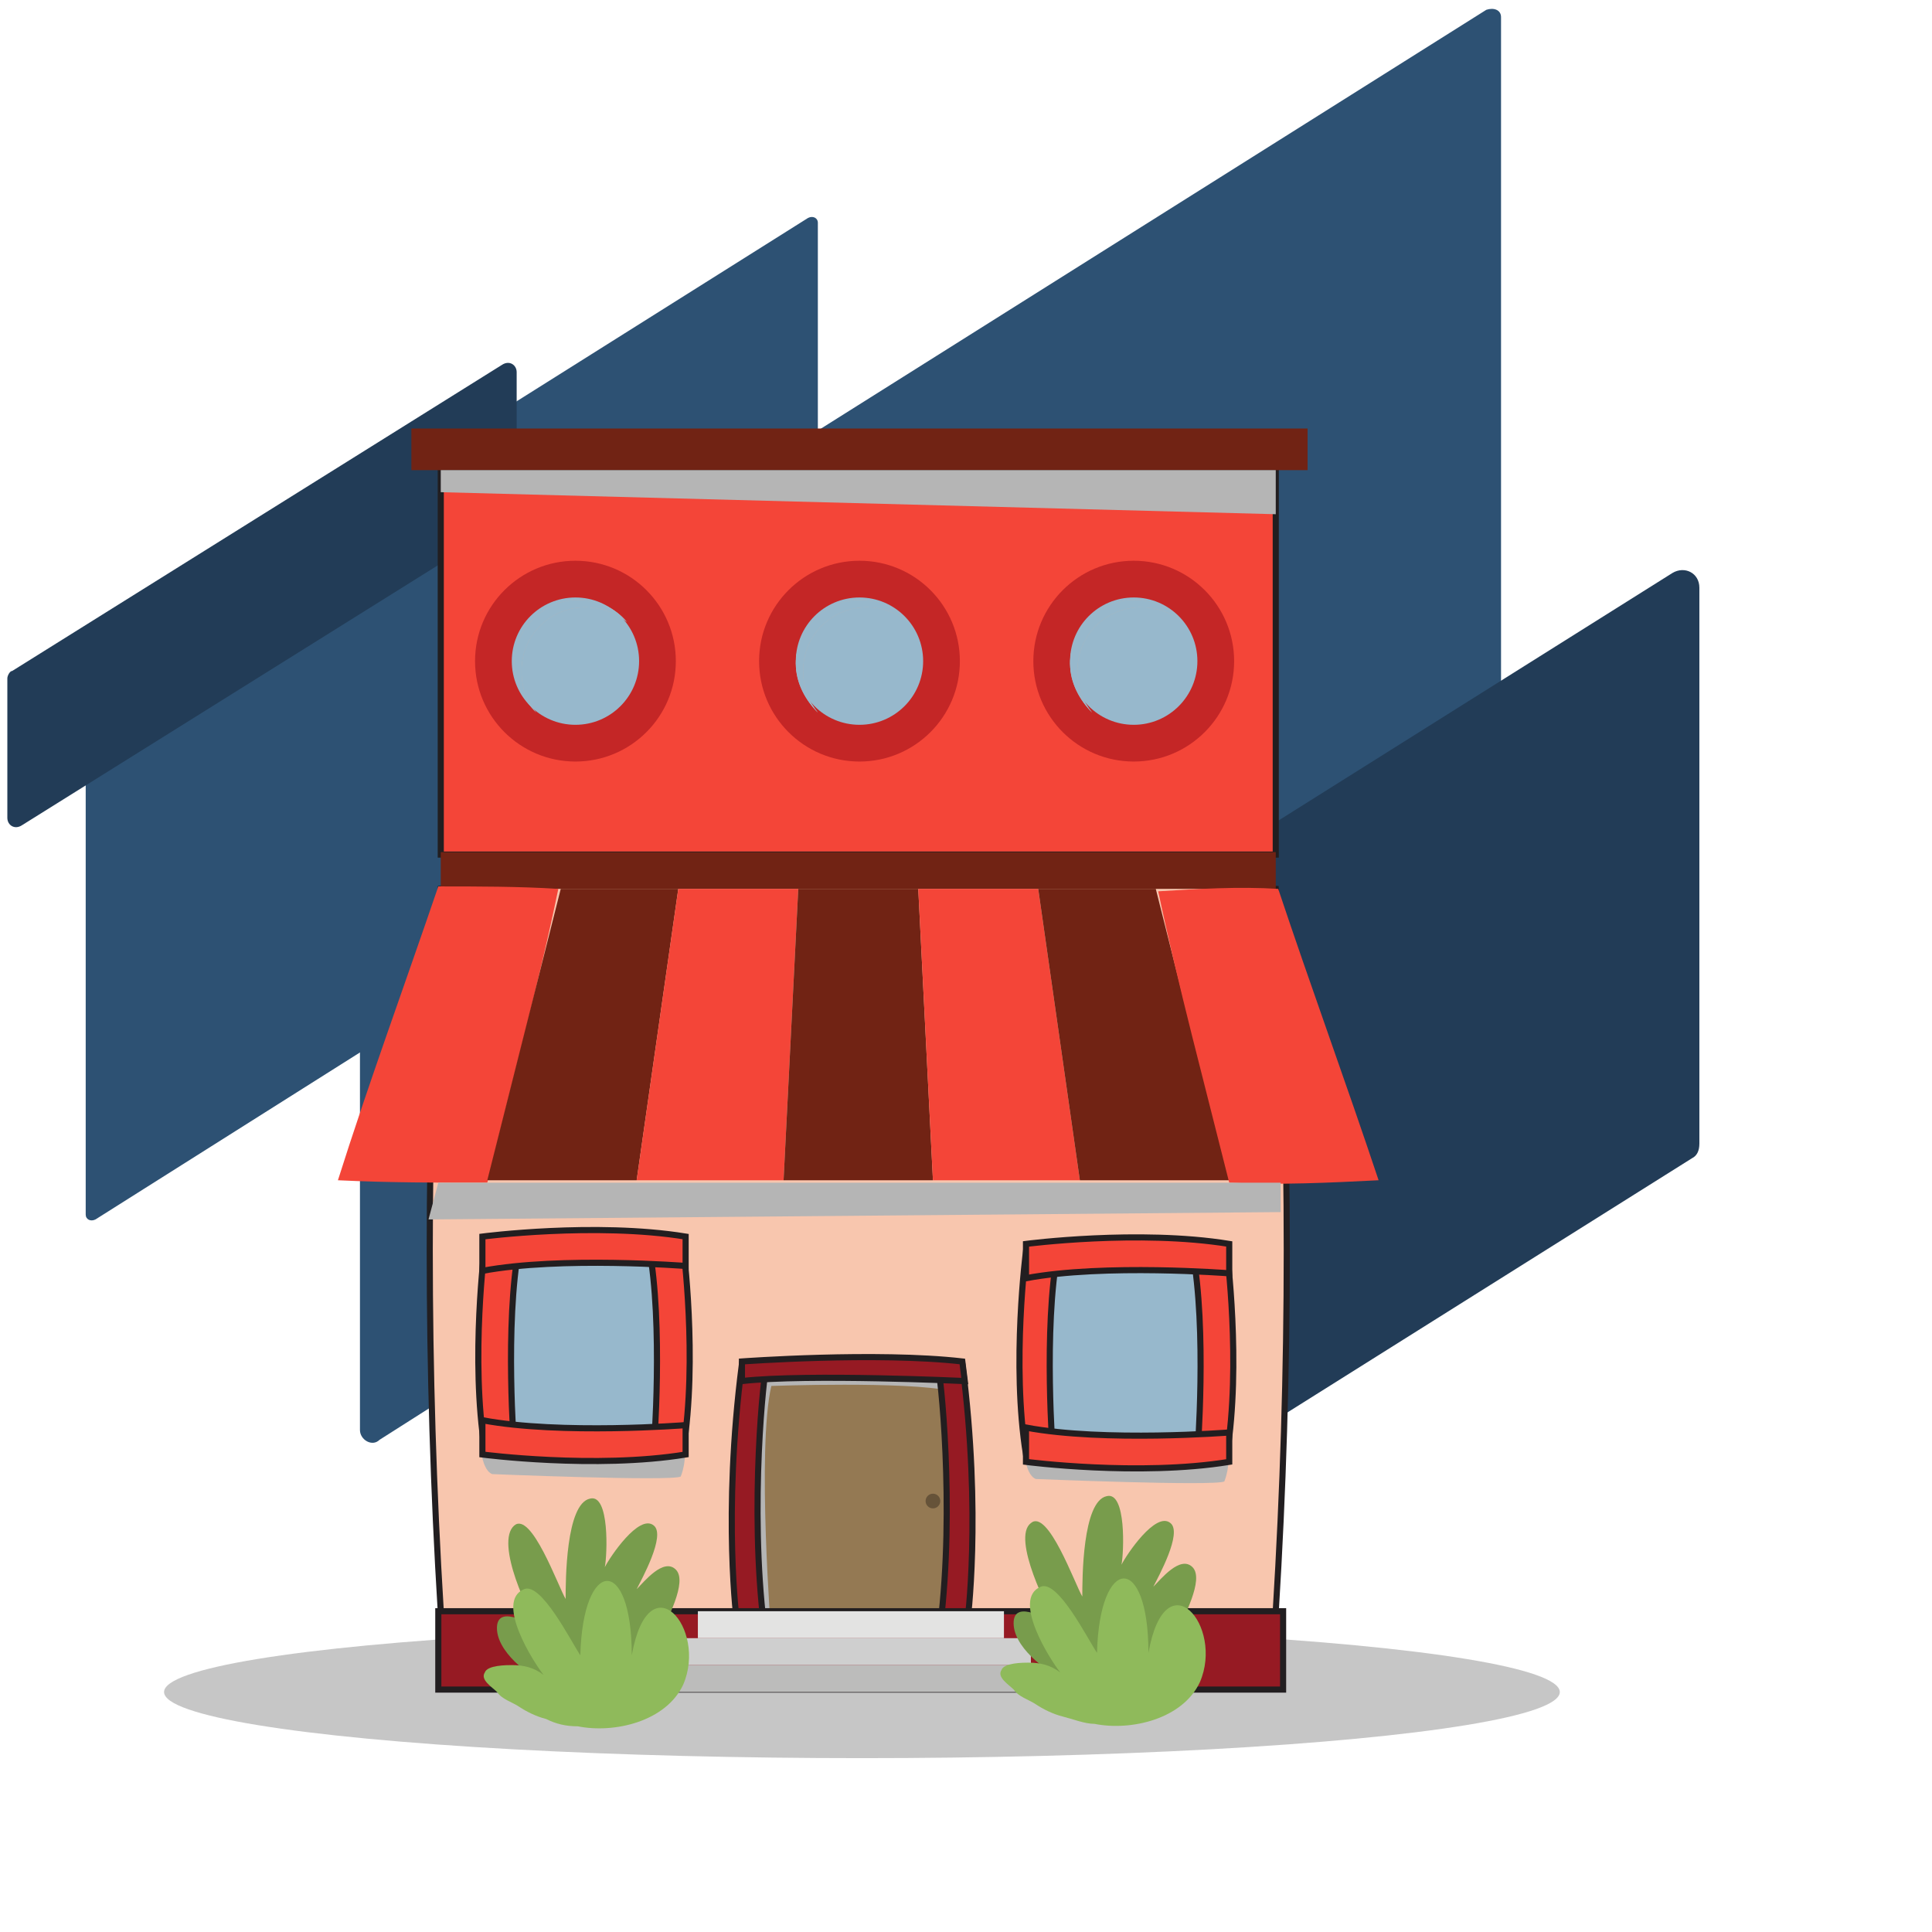
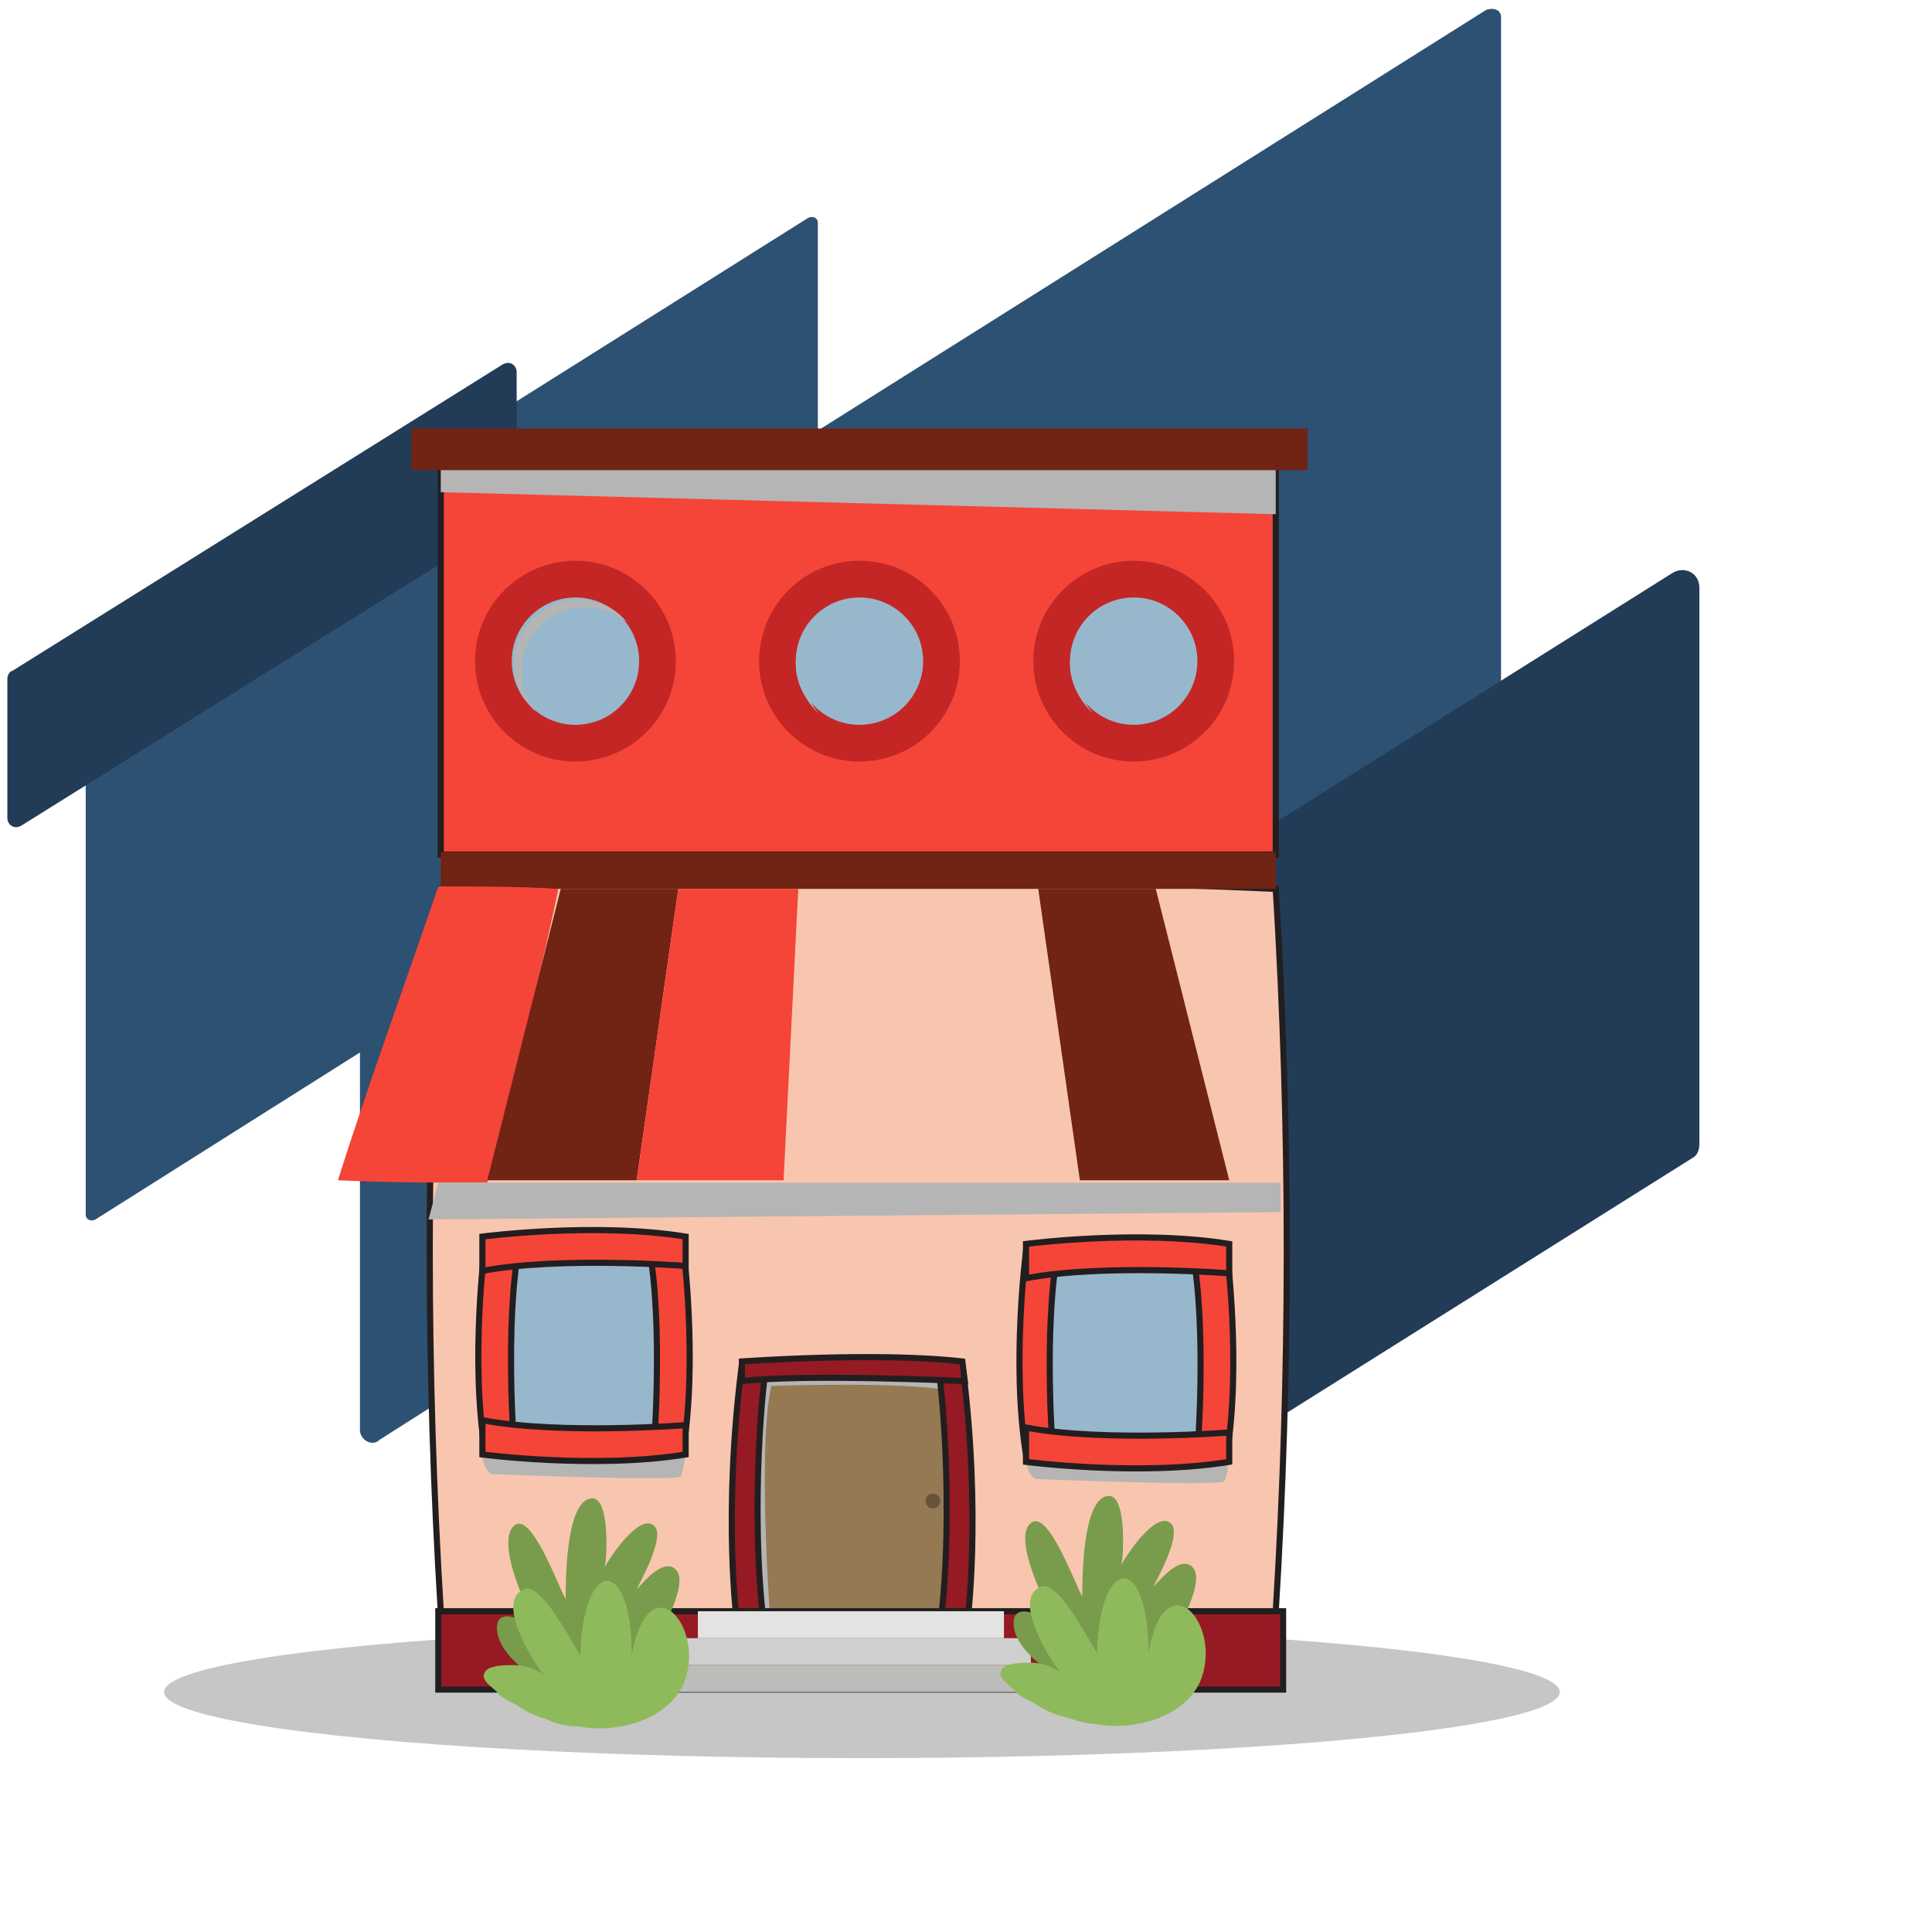
<svg xmlns="http://www.w3.org/2000/svg" xmlns:xlink="http://www.w3.org/1999/xlink" version="1.1" id="Слой_1" x="0px" y="0px" viewBox="0 0 78.9 78.9" style="enable-background:new 0 0 78.9 78.9;" xml:space="preserve">
  <style type="text/css">
	.st0{fill:#2D5173;}
	.st1{fill:#223C57;}
	.st2{fill:#C6C6C6;}
	.st3{fill:#F8C6AE;}
	.st4{fill:none;stroke:#221E20;stroke-width:0.25;stroke-miterlimit:10;}
	.st5{fill:#F44538;stroke:#221E20;stroke-width:0.25;stroke-miterlimit:10;}
	.st6{fill:#712314;}
	.st7{fill:#F44538;}
	.st8{fill:#C42626;}
	.st9{fill:#97B8CC;}
	.st10{fill:#B5B5B5;}
	.st11{fill:#947953;}
	.st12{clip-path:url(#SVGID_2_);fill:#B5B5B5;}
	.st13{fill:#961A23;stroke:#221E20;stroke-width:0.25;stroke-miterlimit:10;}
	.st14{fill:#665339;}
	.st15{fill:#E3E3E2;}
	.st16{fill:#CFCFCF;}
	.st17{fill:#BCBCBB;}
	.st18{fill:#789C4C;}
	.st19{fill:#8FBA5B;}
</style>
  <title>Group 43</title>
  <desc>Created with Sketch.</desc>
  <g>
    <path class="st0" d="M33.2,31.3L3.9,49.8c-0.2,0.1-0.4,0-0.4-0.2v-22c0-0.1,0-0.2,0.1-0.2L33,8.9c0.2-0.1,0.4,0,0.4,0.2V31   C33.4,31.2,33.3,31.3,33.2,31.3z" />
    <path class="st0" d="M60.7,0.4L7,34.2c-0.1,0.1-0.2,0.2-0.2,0.3v12.2c0,0.3,0.3,0.5,0.6,0.3l7.3-4.6v16c0,0.4,0.5,0.7,0.8,0.4   l45.6-29c0.2-0.1,0.2-0.3,0.2-0.4V13v-0.3v-12C61.3,0.4,61,0.3,60.7,0.4z" />
    <path class="st1" d="M69.1,47.3L35.2,68.6c-0.5,0.3-1.1,0-1.1-0.6V45.3c0-0.2,0.1-0.5,0.3-0.6l33.9-21.3c0.5-0.3,1.1,0,1.1,0.6   v22.7C69.4,47,69.3,47.2,69.1,47.3z" />
    <path class="st1" d="M20.9,21.2l-20,12.5c-0.3,0.2-0.6,0-0.6-0.3v-5.7c0-0.1,0.1-0.3,0.2-0.3l20-12.5c0.3-0.2,0.6,0,0.6,0.3v5.7   C21,21,21,21.1,20.9,21.2z" />
  </g>
  <ellipse class="st2" cx="35.2" cy="69.1" rx="28.5" ry="2.7" />
  <g>
    <g>
      <g>
        <path class="st3" d="M52.1,65.8c-11.4,0.5-22.8,0.5-34.1,0c-0.6-9.8-0.6-19.7,0-29.5c11.4-0.5,22.8-0.5,34.1,0     C52.7,46.2,52.7,56,52.1,65.8z" />
        <path class="st4" d="M52.1,65.8c-11.4,0.5-22.8,0.5-34.1,0c-0.6-9.8-0.6-19.7,0-29.5c11.4-0.5,22.8-0.5,34.1,0     C52.7,46.2,52.7,56,52.1,65.8z" />
      </g>
      <rect x="18" y="19.2" class="st5" width="34.1" height="15.7" />
      <rect x="18" y="34.8" class="st6" width="34.1" height="1.5" />
      <g>
        <path class="st7" d="M19.9,48.3c-2,0-4,0-6.1-0.1c1.2-3.8,2.7-7.9,4.1-12c1.6,0,3.3,0,4.9,0.1C22,40.2,20.9,44.2,19.9,48.3z" />
      </g>
      <polygon class="st6" points="26,48.2 19.9,48.2 22.9,36.3 27.7,36.3   " />
      <polygon class="st7" points="32,48.2 26,48.2 27.7,36.3 32.6,36.3   " />
-       <polygon class="st6" points="38.1,48.2 32,48.2 32.6,36.3 37.5,36.3   " />
-       <polygon class="st7" points="44.1,48.2 38.1,48.2 37.5,36.3 42.4,36.3   " />
      <polygon class="st6" points="50.2,48.2 44.1,48.2 42.4,36.3 47.2,36.3   " />
      <g>
-         <path class="st7" d="M56.3,48.2c-2,0.1-4,0.2-6.1,0.1c-1-4-2.1-8.1-2.9-11.9c1.6-0.1,3.3-0.2,4.9-0.1     C53.5,40.2,55,44.3,56.3,48.2z" />
-       </g>
+         </g>
      <rect x="16.8" y="17.5" class="st6" width="36.6" height="1.7" />
      <g>
        <circle class="st8" cx="23.5" cy="27" r="4.1" />
        <circle class="st9" cx="23.5" cy="27" r="2.6" />
        <g>
          <g>
            <path class="st10" d="M23.9,24.8c0.6,0,1.2,0.2,1.7,0.6c-0.5-0.6-1.2-0.9-2-0.9c-1.4,0-2.6,1.2-2.6,2.6c0,0.8,0.4,1.5,0.9,2       c-0.4-0.5-0.6-1-0.6-1.7C21.3,25.9,22.5,24.8,23.9,24.8z" />
          </g>
          <g>
-             <path class="st9" d="M23.9,24.8c0.6,0,1.2,0.2,1.7,0.6c-0.5-0.6-1.2-0.9-2-0.9c-1.4,0-2.6,1.2-2.6,2.6c0,0.8,0.4,1.5,0.9,2       c-0.4-0.5-0.6-1-0.6-1.7C21.3,25.9,22.5,24.8,23.9,24.8z" />
-           </g>
+             </g>
        </g>
      </g>
      <g>
        <circle class="st8" cx="35.1" cy="27" r="4.1" />
        <circle class="st9" cx="35.1" cy="27" r="2.6" />
        <g>
          <g>
            <path class="st10" d="M35.4,24.8c0.6,0,1.2,0.2,1.7,0.6c-0.5-0.6-1.2-0.9-2-0.9c-1.4,0-2.6,1.2-2.6,2.6c0,0.8,0.4,1.5,0.9,2       c-0.4-0.5-0.6-1-0.6-1.7C32.8,25.9,34,24.8,35.4,24.8z" />
          </g>
          <g>
            <path class="st9" d="M35.4,24.8c0.6,0,1.2,0.2,1.7,0.6c-0.5-0.6-1.2-0.9-2-0.9c-1.4,0-2.6,1.2-2.6,2.6c0,0.8,0.4,1.5,0.9,2       c-0.4-0.5-0.6-1-0.6-1.7C32.8,25.9,34,24.8,35.4,24.8z" />
          </g>
        </g>
      </g>
      <g>
        <circle class="st8" cx="46.3" cy="27" r="4.1" />
        <circle class="st9" cx="46.3" cy="27" r="2.6" />
        <g>
          <g>
            <path class="st10" d="M46.6,24.8c0.6,0,1.2,0.2,1.7,0.6c-0.5-0.6-1.2-0.9-2-0.9c-1.4,0-2.6,1.2-2.6,2.6c0,0.8,0.4,1.5,0.9,2       c-0.4-0.5-0.6-1-0.6-1.7C44,25.9,45.2,24.8,46.6,24.8z" />
          </g>
          <g>
            <path class="st9" d="M46.6,24.8c0.6,0,1.2,0.2,1.7,0.6c-0.5-0.6-1.2-0.9-2-0.9c-1.4,0-2.6,1.2-2.6,2.6c0,0.8,0.4,1.5,0.9,2       c-0.4-0.5-0.6-1-0.6-1.7C44,25.9,45.2,24.8,46.6,24.8z" />
          </g>
        </g>
      </g>
      <g>
        <polygon class="st9" points="42.6,51.4 49.4,51.3 49.5,59.2 42.3,59.1    " />
        <path class="st10" d="M41.8,58.9c0,0,0,1.3,0.5,1.5c0,0,7.3,0.3,7.7,0.1c0,0,0.3-0.7,0.1-1.4C49.2,58.6,41.8,58.9,41.8,58.9z" />
        <g>
          <path class="st5" d="M41.9,51.1c0,0-0.6,4.6,0,8.3H43c0,0-0.4-5.1,0.2-8.3H41.9z" />
          <path class="st5" d="M50.1,51.1c0,0,0.6,4.6,0,8.3h-1.2c0,0,0.4-5.1-0.2-8.3H50.1z" />
          <path class="st5" d="M41.9,50.8c0,0,4.6-0.6,8.3,0V52c0,0-5.1-0.4-8.3,0.2V50.8z" />
          <path class="st5" d="M41.9,59.7c0,0,4.6,0.6,8.3,0v-1.2c0,0-5.1,0.4-8.3-0.2V59.7z" />
        </g>
      </g>
      <g>
        <polygon class="st9" points="20.5,51.1 27.3,51.1 27.4,59 20.1,58.8    " />
        <path class="st10" d="M19.6,58.7c0,0,0,1.3,0.5,1.5c0,0,7.3,0.3,7.7,0.1c0,0,0.3-0.7,0.1-1.4C27.1,58.4,19.6,58.7,19.6,58.7z" />
        <g>
          <path class="st5" d="M19.8,50.9c0,0-0.6,4.6,0,8.3H21c0,0-0.4-5.1,0.2-8.3H19.8z" />
          <path class="st5" d="M27.9,50.9c0,0,0.6,4.6,0,8.3h-1.2c0,0,0.4-5.1-0.2-8.3H27.9z" />
          <path class="st5" d="M19.7,50.5c0,0,4.6-0.6,8.3,0v1.2c0,0-5.1-0.4-8.3,0.2V50.5z" />
          <path class="st5" d="M19.7,59.4c0,0,4.6,0.6,8.3,0v-1.2c0,0-5.1,0.4-8.3-0.2V59.4z" />
        </g>
      </g>
      <g>
        <path class="st11" d="M30.7,66.4c0,0-0.5-7.5,0.1-10.3h7.9c0,0,0.9,8.3,0.1,10.3H30.7z" />
        <g>
          <g>
            <defs>
              <path id="SVGID_1_" d="M30.7,66.4c0,0-0.5-7.5,0.1-10.3h7.9c0,0,0.9,8.3,0.1,10.3H30.7z" />
            </defs>
            <clipPath id="SVGID_2_">
              <use xlink:href="#SVGID_1_" style="overflow:visible;" />
            </clipPath>
-             <path class="st12" d="M31.5,66.8c0,0-0.6-7.6,0-10.2c0,0,5.5-0.2,7.3,0.2v-0.9L30.6,56l-0.1,10.7L31.5,66.8z" />
+             <path class="st12" d="M31.5,66.8c0,0-0.6-7.6,0-10.2c0,0,5.5-0.2,7.3,0.2v-0.9L30.6,56l-0.1,10.7z" />
          </g>
        </g>
        <g>
          <path class="st13" d="M30.1,66.3c0,0-0.6-4.4,0.2-10.6c0,0,1-0.1,1,0.1c-0.1,0.2-0.7,5.7-0.1,10.6L30.1,66.3z" />
          <path class="st13" d="M39.5,66.3c0,0,0.6-4.4-0.2-10.6c0,0-1-0.1-1,0.1c0.1,0.2,0.7,5.7,0.1,10.6L39.5,66.3z" />
          <path class="st13" d="M30.3,55.6c0,0,5.5-0.4,9,0l0.1,0.8c0,0-6.4-0.3-9.1,0L30.3,55.6z" />
        </g>
        <circle class="st14" cx="38.1" cy="61.3" r="0.3" />
      </g>
      <rect x="17.9" y="65.8" class="st13" width="34.5" height="3.2" />
      <rect x="28.5" y="65.8" class="st15" width="12.5" height="1.1" />
      <rect x="27.4" y="66.9" class="st16" width="14.7" height="1.1" />
      <rect x="26.5" y="68" class="st17" width="16.4" height="1.1" />
    </g>
    <path class="st18" d="M22.6,68.9c-0.8-0.3-2.2-1.3-2.3-2.3c-0.1-1.1,1.2-0.4,1.8,0C21.6,66,20.2,63,21,62.3c0.7-0.6,1.8,2.5,2.1,3   c0-0.7,0-3.9,1-4.1c0.8-0.2,0.7,2.3,0.6,2.8c0.2-0.4,1.4-2.2,2-1.7c0.5,0.4-0.5,2.2-0.7,2.6c0.3-0.3,1.1-1.3,1.6-0.8   s-0.4,2.1-0.6,2.6c-0.6,1.2-1.4,2.1-2.8,2.3C23.6,69.1,23.1,69,22.6,68.9" />
    <path class="st19" d="M22.3,70.2c-0.4-0.1-0.8-0.3-1.1-0.5c-0.3-0.2-0.7-0.3-0.9-0.6c-0.2-0.2-0.7-0.5-0.5-0.8   c0.1-0.3,0.9-0.3,1.1-0.3c0.5,0,0.9,0.1,1.3,0.4c-0.4-0.5-2-3-0.8-3.5c0.7-0.3,1.9,2.1,2.3,2.7c0.1-4,2.1-4.1,2.1,0   c0.7-3.9,3.1-1.1,2.1,1.2c-0.7,1.5-2.8,2-4.3,1.7C23.1,70.5,22.7,70.4,22.3,70.2z" />
    <path class="st18" d="M43.7,68.7c-0.8-0.3-2.2-1.3-2.3-2.3c-0.1-1.1,1.2-0.4,1.8,0c-0.4-0.6-1.9-3.6-1.1-4.2c0.7-0.6,1.8,2.5,2.1,3   c0-0.7,0-3.9,1-4.1c0.8-0.2,0.7,2.3,0.6,2.8c0.2-0.4,1.4-2.2,2-1.7c0.5,0.4-0.5,2.2-0.7,2.6c0.3-0.3,1.1-1.3,1.6-0.8   c0.5,0.5-0.4,2.1-0.6,2.6c-0.6,1.2-1.4,2.1-2.8,2.3C44.8,69,44.3,68.9,43.7,68.7" />
    <path class="st19" d="M43.4,70.1c-0.4-0.1-0.8-0.3-1.1-0.5s-0.7-0.3-0.9-0.6c-0.2-0.2-0.7-0.5-0.5-0.8c0.1-0.3,0.9-0.3,1.1-0.3   c0.5,0,0.9,0.1,1.3,0.4c-0.4-0.5-2-3-0.8-3.5c0.7-0.3,1.9,2.1,2.3,2.7c0.1-4,2.1-4.1,2.1,0c0.7-3.9,3.1-1.1,2.1,1.2   c-0.7,1.5-2.8,2-4.3,1.7C44.3,70.4,43.8,70.2,43.4,70.1z" />
    <polygon class="st10" points="52.3,48.3 17.9,48.3 17.5,49.8 52.3,49.5  " />
    <polygon class="st10" points="18,19.2 52.1,19.2 52.1,21 18,20.1  " />
  </g>
</svg>